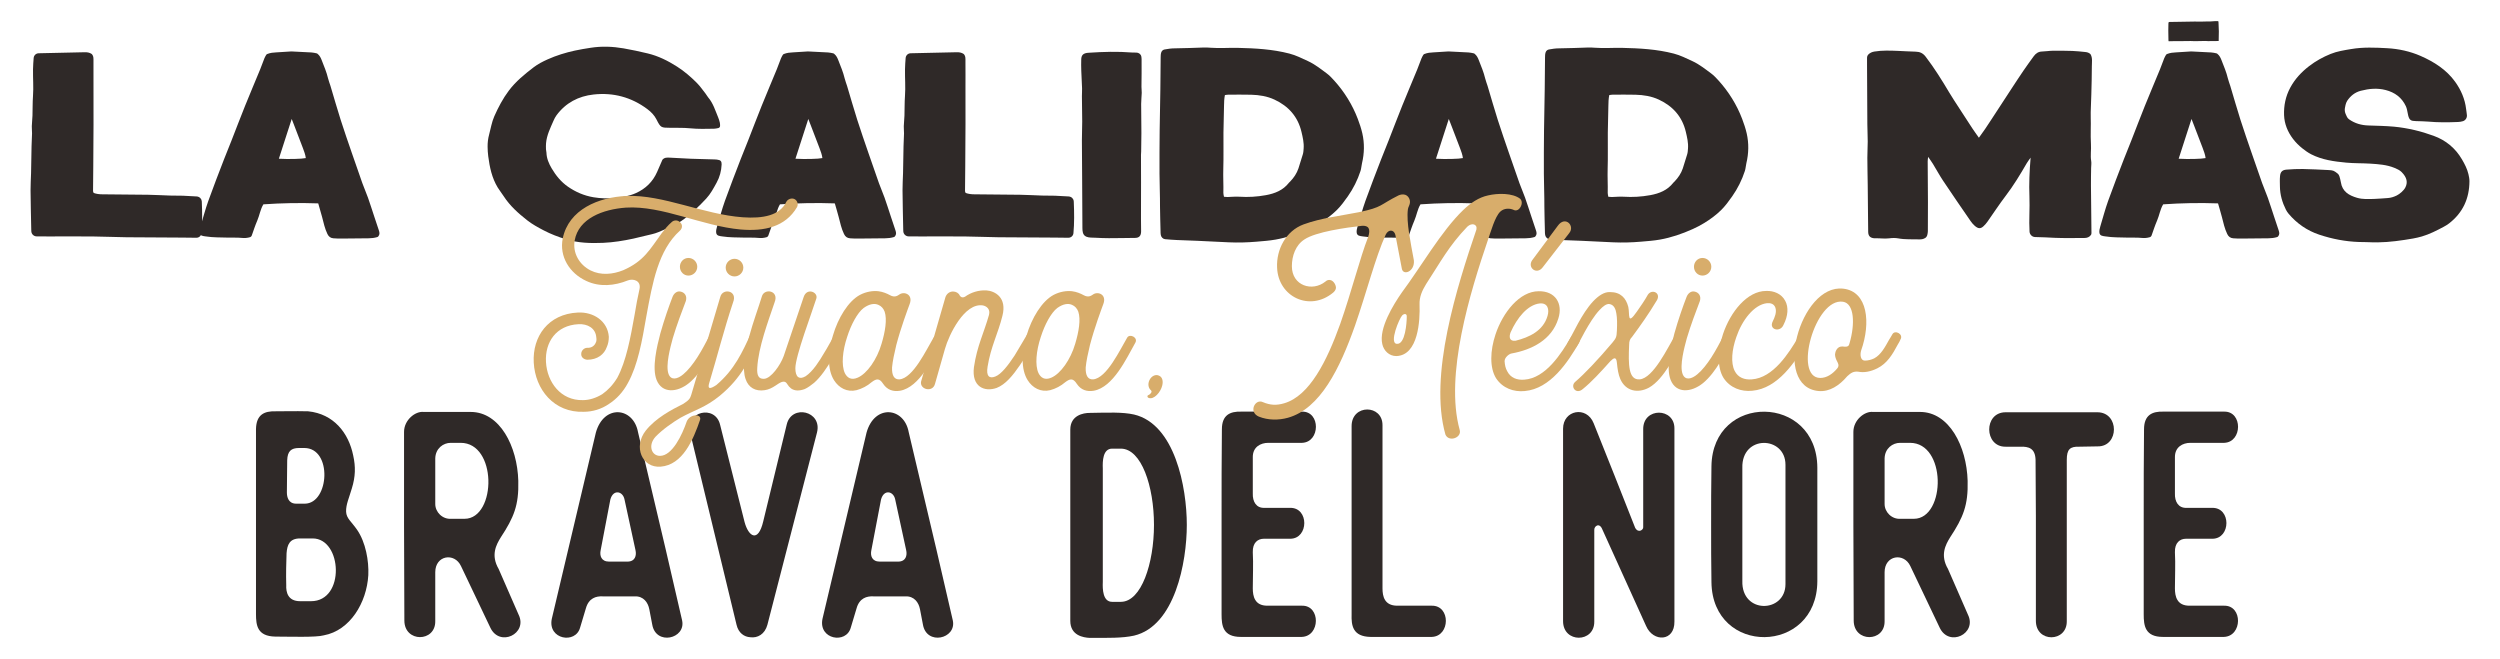
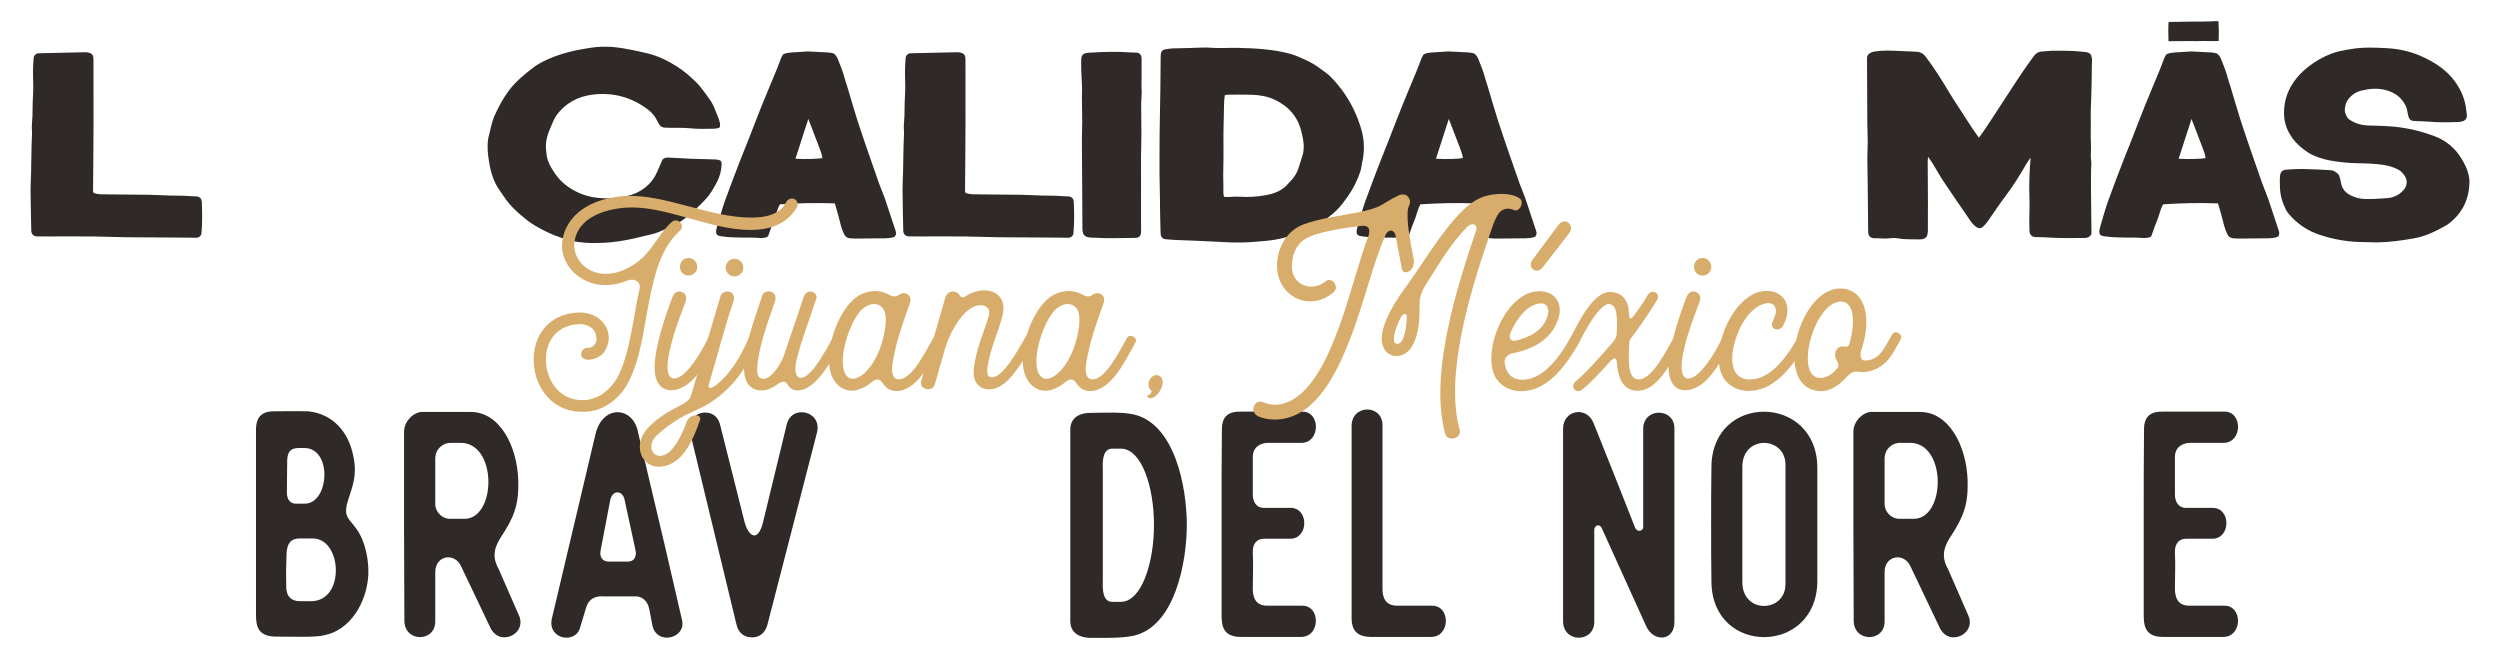
<svg xmlns="http://www.w3.org/2000/svg" xmlns:ns1="http://www.serif.com/" width="100%" height="100%" viewBox="0 0 2822 744" version="1.1" xml:space="preserve" style="fill-rule:evenodd;clip-rule:evenodd;stroke-linejoin:round;stroke-miterlimit:2;">
  <rect id="Artboard1" x="0" y="0" width="2821.99" height="743.874" style="fill:none;" />
  <g id="Artboard11" ns1:id="Artboard1">
    <g id="Capa-1" ns1:id="Capa 1">
      <g>
        <path d="M37.997,65.499c0.208,-2.887 2.508,-5.187 5.392,-5.358c0.591,-0.033 1.171,-0.033 1.741,-0.042c16.838,-0.387 33.68,-0.737 50.517,-1.133c2.804,-0.063 5.454,0.329 7.883,1.975c2.467,2.537 1.942,5.867 1.98,8.942c0.116,9.691 0.012,19.383 0.016,29.07c0.004,13.688 0.071,27.375 0.034,41.059c-0.046,15.796 -0.163,31.587 -0.275,47.379c-0.071,9.471 -0.205,18.942 -0.263,28.412c-0.004,0.58 0.404,1.163 0.717,1.984c3.083,1.158 6.366,1.529 9.741,1.554c17.275,0.137 34.555,0.242 51.834,0.508c8.208,0.129 16.412,0.654 24.621,0.9c4.841,0.15 9.691,0.021 14.529,0.175c5.246,0.167 10.483,0.479 15.716,0.834c0.159,0.008 0.313,0.025 0.467,0.05c2.621,0.37 4.725,2.429 5.058,5.05c0.05,0.358 0.075,0.725 0.092,1.087c0.492,11.892 0.679,23.779 -0.392,35.317c-0.27,2.891 -2.716,5.1 -5.62,5.108c-0.192,0 -0.38,0 -0.567,0.004c-5.046,0.029 -10.092,-0.146 -15.138,-0.175c-21.07,-0.129 -42.141,-0.146 -63.208,-0.379c-12.621,-0.142 -25.233,-0.771 -37.85,-0.892c-16.642,-0.158 -33.287,-0.02 -49.929,-0.025c-4.75,0 -9.492,-0.037 -13.696,-0.066c-3.067,-0.017 -5.675,-2.304 -6.008,-5.354c-0.063,-0.592 -0.084,-1.196 -0.096,-1.788c-0.313,-14.921 -0.675,-29.842 -0.808,-44.762c-0.059,-6.509 0.441,-13.021 0.583,-19.534c0.225,-10.104 0.329,-20.208 0.55,-30.312c0.108,-4.821 0.454,-9.638 0.55,-14.463c0.05,-2.708 -0.354,-5.425 -0.267,-8.133c0.125,-3.988 0.625,-7.963 0.759,-11.954c0.25,-7.367 0.041,-14.763 0.587,-22.109c0.746,-10.095 -0.142,-20.158 0.033,-30.233c0.059,-4.279 0.417,-8.567 0.717,-12.696" style="fill:#2f2928;fill-rule:nonzero;" />
-         <path d="M345.198,178.437c-0.496,-3.933 -1.921,-7.625 -3.292,-11.3c-2.991,-8.041 -6.121,-16.033 -9.204,-24.046c-1.012,-2.637 -2.046,-5.266 -3.421,-8.812c-5.037,15.604 -9.758,30.217 -14.496,44.896c11.046,0.621 25.817,0.275 30.413,-0.738m-47.9,52.213c-3.467,5.741 -4.3,12.379 -6.883,18.333c-2.388,5.517 -4.225,11.267 -6.255,16.954c-0.304,0.846 -0.987,1.525 -1.85,1.779c-3.12,0.917 -6.091,1.171 -9.325,0.838c-5.208,-0.538 -10.491,-0.192 -15.741,-0.35c-8.413,-0.258 -16.854,-0.038 -25.213,-1.367c-2.812,-0.441 -6.129,-0.512 -6.696,-3.946c-0.383,-2.325 0.267,-4.937 0.942,-7.158c2.946,-9.65 5.488,-19.454 8.879,-28.946c5.654,-15.846 11.813,-31.512 17.838,-47.233c2.704,-7.058 5.637,-14.033 8.4,-21.079c5.075,-12.925 9.979,-25.921 15.171,-38.796c5.583,-13.854 11.445,-27.596 17.129,-41.417c1.683,-4.083 3.083,-8.287 4.741,-12.383c0.563,-1.392 1.346,-2.688 1.984,-3.808c0.279,-0.488 0.708,-0.884 1.233,-1.092c3.571,-1.425 6.867,-1.696 10.204,-1.858c5.042,-0.246 10.079,-0.621 15.117,-0.946c0.629,-0.038 1.267,-0.154 1.887,-0.125c7.567,0.358 15.142,0.671 22.7,1.15c1.975,0.125 3.93,0.6 5.567,0.929c0.492,0.092 0.958,0.287 1.342,0.608c2.554,2.096 3.696,4.663 4.671,7.167c2.662,6.812 5.537,13.567 7.237,20.733c0.671,2.842 1.833,5.559 2.675,8.359c3.813,12.679 7.413,25.429 11.429,38.05c4.017,12.625 8.404,25.129 12.7,37.666c3.879,11.329 7.788,22.654 11.817,33.934c1.979,5.541 4.408,10.925 6.379,16.47c2.458,6.93 4.646,13.955 6.967,20.93c1.791,5.387 3.604,10.766 5.383,16.154c0.763,2.287 1.108,4.529 -0.692,6.641c-0.337,0.4 -0.816,0.675 -1.32,0.817c-2.971,0.871 -6.213,1.288 -9.517,1.329c-10.325,0.121 -20.646,0.242 -30.971,0.304c-2.95,0.017 -5.904,-0.075 -8.846,-0.3c-3.166,-0.245 -5.3,-1.783 -6.775,-4.825c-2.975,-6.15 -4.337,-12.729 -6.029,-19.245c-1.321,-5.071 -2.854,-10.08 -4.354,-15.346c-20.779,-0.75 -41.246,-0.354 -61.925,1.075" style="fill:#2f2928;fill-rule:nonzero;" />
        <path d="M812.821,142.016c0.025,1.234 -0.841,2.317 -2.05,2.559c-1.821,0.366 -3.308,0.7 -4.804,0.729c-9.046,0.192 -18.075,0.408 -27.137,-0.483c-7.321,-0.721 -14.734,-0.446 -22.113,-0.555c-10.296,-0.15 -10.854,0.225 -15.637,-9.333c-2.367,-4.729 -6.038,-8.542 -10.35,-11.754c-18.063,-13.483 -38.405,-18.925 -60.655,-16.5c-17.091,1.867 -31.441,9.35 -41.87,23.429c-1.4,1.892 -2.471,4.004 -3.409,6.167c-3.562,8.204 -7.633,16.266 -8.425,25.375c-0.2,2.275 -0.137,4.583 -0.066,6.875c0.037,1.254 0.487,2.496 0.525,3.746c0.183,6.537 2.658,12.325 5.895,17.808c4.755,8.046 10.584,15.233 18.321,20.617c8.734,6.075 18.3,10.187 28.884,11.97c8.17,1.375 16.395,1.575 24.554,0.813c7.946,-0.738 15.896,-2.188 23.258,-5.483c10.975,-4.913 19.133,-12.821 24.008,-23.934c2.025,-4.616 4.03,-9.25 5.971,-13.721c2.338,-2.745 5.388,-2.512 8.313,-2.379c7.991,0.35 15.971,0.921 23.962,1.238c8.821,0.354 17.646,0.525 26.467,0.754c1.858,0.05 3.696,0.175 5.592,0.804c1.258,0.417 2.179,1.538 2.37,2.85c0.105,0.7 0.184,1.417 0.146,2.133c-0.337,7.25 -2.154,14.146 -5.675,20.505c-3.458,6.254 -6.787,12.633 -11.708,17.912c-7.742,8.3 -15.858,16.129 -24.958,23.054c-8.905,6.779 -19.13,10.563 -29.142,14.867c-4.583,1.971 -9.671,2.783 -14.558,4.033c-4.475,1.138 -8.967,2.242 -13.48,3.217c-11.325,2.442 -22.762,4.296 -34.337,4.8c-14.108,0.608 -28.204,0.158 -41.833,-4.008c-8.646,-2.646 -17.1,-5.85 -25.175,-10.08c-6.546,-3.429 -12.992,-6.933 -18.805,-11.516c-9.937,-7.85 -19.358,-16.209 -26.308,-26.992c-2.162,-3.35 -4.708,-6.454 -6.775,-9.858c-6.587,-10.854 -9.125,-22.988 -10.721,-35.367c-0.458,-3.537 -0.662,-7.125 -0.7,-10.696c-0.05,-4.633 0.488,-9.212 1.721,-13.725c1.879,-6.883 2.908,-13.975 5.838,-20.587c4.529,-10.213 9.654,-19.996 16.42,-29c7.838,-10.438 17.755,-18.467 27.959,-26.296c4.887,-3.754 10.35,-6.517 15.904,-9.013c9.804,-4.4 20.075,-7.545 30.567,-9.85c5.95,-1.304 11.983,-2.266 18.008,-3.204c12.383,-1.925 24.787,-1.454 37.079,0.671c9.108,1.579 18.163,3.538 27.154,5.692c11.984,2.862 22.834,8.291 33.217,14.908c8.233,5.242 15.512,11.546 22.325,18.383c3.687,3.7 6.679,8.092 9.929,12.217c1.042,1.321 1.783,2.883 2.871,4.163c5.608,6.566 7.992,14.733 11.229,22.466c0.808,1.938 1.475,3.967 1.917,6.013c0.233,1.066 0.254,2.179 0.287,3.566" style="fill:#2f2928;fill-rule:nonzero;" />
        <path d="M928.329,178.437c-0.5,-3.933 -1.921,-7.625 -3.292,-11.3c-2.996,-8.041 -6.125,-16.033 -9.204,-24.046c-1.017,-2.637 -2.046,-5.266 -3.421,-8.812c-5.037,15.604 -9.758,30.217 -14.5,44.896c11.046,0.621 25.821,0.275 30.417,-0.738m-47.9,52.213c-3.467,5.741 -4.3,12.379 -6.884,18.333c-2.391,5.517 -4.229,11.267 -6.258,16.954c-0.3,0.846 -0.983,1.525 -1.846,1.779c-3.125,0.917 -6.091,1.171 -9.329,0.838c-5.204,-0.538 -10.492,-0.192 -15.737,-0.35c-8.413,-0.258 -16.859,-0.038 -25.213,-1.367c-2.812,-0.441 -6.133,-0.512 -6.696,-3.946c-0.383,-2.325 0.267,-4.937 0.942,-7.158c2.942,-9.65 5.483,-19.454 8.875,-28.946c5.658,-15.846 11.817,-31.512 17.837,-47.233c2.709,-7.058 5.642,-14.033 8.405,-21.079c5.07,-12.925 9.979,-25.921 15.166,-38.796c5.588,-13.854 11.45,-27.596 17.134,-41.417c1.679,-4.083 3.083,-8.287 4.741,-12.383c0.563,-1.392 1.342,-2.688 1.984,-3.808c0.279,-0.488 0.708,-0.884 1.229,-1.092c3.575,-1.425 6.871,-1.696 10.208,-1.858c5.042,-0.246 10.079,-0.621 15.117,-0.946c0.629,-0.038 1.266,-0.154 1.887,-0.125c7.567,0.358 15.138,0.671 22.696,1.15c1.979,0.125 3.933,0.6 5.571,0.929c0.487,0.092 0.958,0.287 1.342,0.608c2.554,2.096 3.695,4.663 4.666,7.167c2.667,6.812 5.542,13.567 7.242,20.733c0.671,2.842 1.833,5.559 2.675,8.359c3.812,12.679 7.412,25.429 11.429,38.05c4.017,12.625 8.404,25.129 12.696,37.666c3.883,11.329 7.792,22.654 11.821,33.934c1.979,5.541 4.408,10.925 6.375,16.47c2.458,6.93 4.65,13.955 6.971,20.93c1.787,5.387 3.6,10.766 5.383,16.154c0.758,2.287 1.108,4.529 -0.692,6.641c-0.341,0.4 -0.816,0.675 -1.321,0.817c-2.975,0.871 -6.216,1.288 -9.516,1.329c-10.325,0.121 -20.646,0.242 -30.971,0.304c-2.95,0.017 -5.904,-0.075 -8.846,-0.3c-3.167,-0.245 -5.3,-1.783 -6.779,-4.825c-2.975,-6.15 -4.338,-12.729 -6.029,-19.245c-1.317,-5.071 -2.85,-10.08 -4.35,-15.346c-20.779,-0.75 -41.246,-0.354 -61.925,1.075" style="fill:#2f2928;fill-rule:nonzero;" />
        <path d="M1022.29,65.499c0.209,-2.887 2.509,-5.187 5.392,-5.358c0.592,-0.033 1.171,-0.033 1.742,-0.042c16.837,-0.387 33.679,-0.737 50.516,-1.133c2.805,-0.063 5.455,0.329 7.888,1.975c2.462,2.537 1.937,5.867 1.975,8.942c0.117,9.691 0.012,19.383 0.017,29.07c0.004,13.688 0.07,27.375 0.033,41.059c-0.046,15.796 -0.163,31.587 -0.275,47.379c-0.071,9.471 -0.204,18.942 -0.263,28.412c-0.004,0.58 0.405,1.163 0.717,1.984c3.083,1.158 6.367,1.529 9.742,1.554c17.275,0.137 34.554,0.242 51.833,0.508c8.208,0.129 16.413,0.654 24.621,0.9c4.842,0.15 9.692,0.021 14.529,0.175c5.242,0.167 10.483,0.479 15.717,0.834c0.158,0.008 0.312,0.025 0.471,0.05c2.616,0.37 4.725,2.429 5.058,5.05c0.046,0.358 0.075,0.725 0.087,1.087c0.492,11.892 0.68,23.779 -0.391,35.317c-0.271,2.891 -2.717,5.1 -5.621,5.108c-0.192,0 -0.375,0 -0.567,0.004c-5.041,0.029 -10.091,-0.146 -15.137,-0.175c-21.071,-0.129 -42.138,-0.146 -63.209,-0.379c-12.62,-0.142 -25.233,-0.771 -37.85,-0.892c-16.641,-0.158 -33.287,-0.02 -49.929,-0.025c-4.75,0 -9.491,-0.037 -13.696,-0.066c-3.066,-0.017 -5.675,-2.304 -6.008,-5.354c-0.062,-0.592 -0.083,-1.196 -0.096,-1.788c-0.312,-14.921 -0.675,-29.842 -0.808,-44.762c-0.058,-6.509 0.442,-13.021 0.583,-19.534c0.225,-10.104 0.329,-20.208 0.55,-30.312c0.109,-4.821 0.454,-9.638 0.55,-14.463c0.05,-2.708 -0.354,-5.425 -0.266,-8.133c0.125,-3.988 0.625,-7.963 0.758,-11.954c0.25,-7.367 0.042,-14.763 0.587,-22.109c0.746,-10.095 -0.141,-20.158 0.034,-30.233c0.058,-4.279 0.416,-8.567 0.716,-12.696" style="fill:#2f2928;fill-rule:nonzero;" />
        <path d="M1224.88,266.403c-2.691,-1.959 -3.029,-5.463 -3.05,-8.925c-0.125,-18.309 -0.191,-36.613 -0.3,-54.921c-0.087,-14.7 -0.262,-29.4 -0.283,-44.1c-0.008,-7.146 0.371,-14.292 0.358,-21.434c-0.008,-9.462 -0.254,-18.925 -0.341,-28.387c-0.025,-2.938 0.275,-5.883 0.175,-8.821c-0.225,-6.725 -0.667,-13.442 -0.9,-20.162c-0.142,-4.2 -0.163,-8.413 -0.034,-12.613c0.134,-4.529 1.946,-6.508 6.3,-7.296c0.825,-0.146 1.675,-0.162 2.517,-0.216c16.171,-1.067 32.333,-1.555 48.521,-0.242c1.596,0.129 3.196,0.117 4.737,0.087c2.642,-0.058 5.109,1.638 5.704,4.209c0.28,1.208 0.313,2.429 0.338,3.554c0.187,10.279 -0.096,20.567 -0.142,30.85c-0.008,2.3 0.375,4.604 0.309,6.9c-0.125,4.2 -0.646,8.387 -0.65,12.583c-0.005,10.934 0.237,21.867 0.266,32.804c0.021,6.905 -0.15,13.813 -0.258,20.717c-0.017,1.263 -0.204,2.521 -0.204,3.783c0.008,10.309 0.071,20.609 0.066,30.917c-0.004,13.663 -0.066,27.321 -0.07,40.983c-0,4.846 0.145,9.684 0.137,14.525c-0.008,4.805 -2.087,7.325 -6.704,7.342c-9.904,0.038 -19.8,0.375 -29.704,0.313c-5.054,-0.034 -10.113,-0.163 -15.154,-0.496c-3.325,-0.217 -6.913,0.15 -10.08,-1.104c-0.591,-0.238 -1.104,-0.521 -1.554,-0.85" style="fill:#2f2928;fill-rule:nonzero;" />
        <path d="M1382.67,107.325c-0.812,4.163 -0.958,8.088 -0.991,12.067c-0.1,10.091 -0.542,20.179 -0.638,30.266c-0.129,13.675 0.25,27.359 -0.187,41.021c-0.288,9.054 0.316,18.079 0.079,27.117c-0.033,1.396 0.437,2.8 0.7,4.329c1.558,0.104 2.796,0.288 4.033,0.258c4.404,-0.1 8.829,-0.629 13.209,-0.337c10.12,0.667 20.12,0.067 30.087,-1.758c10.217,-1.88 19.442,-5.53 26.042,-14.08c0.383,-0.495 0.921,-0.866 1.358,-1.32c4.125,-4.305 7.438,-9.146 9.329,-14.83c1.721,-5.183 3.167,-10.458 4.875,-15.65c0.738,-2.241 0.796,-4.483 0.979,-6.795c0.496,-6.45 -0.995,-12.609 -2.437,-18.73c-4.038,-17.141 -14.571,-29.008 -30.4,-36.412c-8.367,-3.908 -17.279,-5.3 -26.379,-5.546c-8.629,-0.229 -17.275,-0.087 -25.913,-0.062c-1.216,0.008 -2.425,0.295 -3.746,0.462m-71.808,-48.337c0.563,-1.638 1.983,-2.855 3.688,-3.163c3.816,-0.7 7.57,-1.25 11.479,-1.262c11.062,-0.046 22.112,-0.655 33.171,-0.955c2.1,-0.05 5.525,0.125 7.62,0.288c10.134,0.775 20.284,-0.1 30.425,0.129c19.6,0.45 39.088,1.488 58.205,6.438c7.425,1.916 14.145,5.345 21.008,8.5c7.692,3.537 14.304,8.837 21.075,13.816c3.146,2.309 5.892,5.246 8.529,8.167c11.454,12.679 20.554,27.304 26.621,43.279c2.025,5.333 3.862,10.8 5.125,16.35c2.55,11.233 2.292,22.525 -0.388,33.758c-0.679,2.846 -0.77,5.859 -1.666,8.621c-3.342,10.25 -8.096,19.788 -14.313,28.659c-3.875,5.525 -7.808,10.9 -12.646,15.662c-5.745,5.663 -12.2,10.333 -19.016,14.513c-4.179,2.562 -8.538,4.82 -13.004,6.829c-11.859,5.329 -24.105,9.558 -36.938,11.829c-7.067,1.254 -14.287,1.746 -21.417,2.358c-10.391,0.892 -20.82,1.192 -31.241,0.725c-11.834,-0.529 -23.659,-1.175 -35.496,-1.708c-7.763,-0.346 -15.538,-0.529 -23.304,-0.892c-4.413,-0.2 -8.825,-0.533 -13.221,-0.95l-0.042,0c-2.421,-0.25 -4.312,-2.291 -4.796,-4.675c-0.304,-1.504 -0.287,-3.021 -0.3,-4.521c-0.087,-9.233 -0.654,-18.45 -0.6,-27.7c0.075,-12.175 -0.512,-24.354 -0.566,-36.537c-0.075,-16.404 -0,-32.813 0.166,-49.221c0.163,-15.558 0.559,-31.117 0.792,-46.679c0.175,-11.988 0.271,-23.975 0.346,-35.967c0.017,-1.887 0.042,-3.758 0.704,-5.691" style="fill:#2f2928;fill-rule:nonzero;" />
        <path d="M1651.33,178.437c-0.5,-3.933 -1.921,-7.625 -3.291,-11.3c-2.996,-8.041 -6.125,-16.033 -9.209,-24.046c-1.012,-2.637 -2.041,-5.266 -3.421,-8.812c-5.037,15.604 -9.754,30.217 -14.495,44.896c11.045,0.621 25.82,0.275 30.416,-0.738m-47.9,52.213c-3.466,5.741 -4.3,12.379 -6.883,18.333c-2.392,5.517 -4.229,11.267 -6.258,16.954c-0.305,0.846 -0.988,1.525 -1.846,1.779c-3.125,0.917 -6.096,1.171 -9.329,0.838c-5.205,-0.538 -10.492,-0.192 -15.742,-0.35c-8.408,-0.258 -16.854,-0.038 -25.208,-1.367c-2.813,-0.441 -6.134,-0.512 -6.7,-3.946c-0.38,-2.325 0.266,-4.937 0.945,-7.158c2.942,-9.65 5.484,-19.454 8.875,-28.946c5.659,-15.846 11.813,-31.512 17.838,-47.233c2.704,-7.058 5.637,-14.033 8.404,-21.079c5.071,-12.925 9.975,-25.921 15.167,-38.796c5.587,-13.854 11.45,-27.596 17.133,-41.417c1.679,-4.083 3.083,-8.287 4.742,-12.383c0.558,-1.392 1.341,-2.688 1.983,-3.808c0.279,-0.488 0.708,-0.884 1.229,-1.092c3.571,-1.425 6.871,-1.696 10.209,-1.858c5.041,-0.246 10.079,-0.621 15.116,-0.946c0.629,-0.038 1.263,-0.154 1.888,-0.125c7.566,0.358 15.137,0.671 22.696,1.15c1.975,0.125 3.933,0.6 5.57,0.929c0.488,0.092 0.959,0.287 1.342,0.608c2.55,2.096 3.692,4.663 4.667,7.167c2.666,6.812 5.541,13.567 7.237,20.733c0.675,2.842 1.838,5.559 2.679,8.359c3.813,12.679 7.413,25.429 11.425,38.05c4.021,12.625 8.405,25.129 12.7,37.666c3.884,11.329 7.792,22.654 11.817,33.934c1.983,5.541 4.408,10.925 6.379,16.47c2.459,6.93 4.646,13.955 6.971,20.93c1.788,5.387 3.6,10.766 5.383,16.154c0.759,2.287 1.109,4.529 -0.691,6.641c-0.342,0.4 -0.817,0.675 -1.325,0.817c-2.971,0.871 -6.213,1.288 -9.517,1.329c-10.325,0.121 -20.646,0.242 -30.967,0.304c-2.95,0.017 -5.908,-0.075 -8.845,-0.3c-3.167,-0.245 -5.305,-1.783 -6.78,-4.825c-2.975,-6.15 -4.337,-12.729 -6.029,-19.245c-1.316,-5.071 -2.85,-10.08 -4.35,-15.346c-20.779,-0.75 -41.246,-0.354 -61.925,1.075" style="fill:#2f2928;fill-rule:nonzero;" />
-         <path d="M1816.53,107.325c-0.812,4.163 -0.958,8.088 -0.991,12.067c-0.1,10.091 -0.542,20.179 -0.638,30.266c-0.129,13.675 0.25,27.359 -0.187,41.021c-0.288,9.054 0.316,18.079 0.079,27.117c-0.034,1.396 0.437,2.8 0.7,4.329c1.558,0.104 2.796,0.288 4.033,0.258c4.404,-0.1 8.829,-0.629 13.208,-0.337c10.121,0.667 20.121,0.067 30.088,-1.758c10.217,-1.88 19.442,-5.53 26.042,-14.08c0.383,-0.495 0.92,-0.866 1.358,-1.32c4.125,-4.305 7.437,-9.146 9.329,-14.83c1.721,-5.183 3.167,-10.458 4.875,-15.65c0.738,-2.241 0.796,-4.483 0.979,-6.795c0.496,-6.45 -0.996,-12.609 -2.437,-18.73c-4.038,-17.141 -14.571,-29.008 -30.4,-36.412c-8.367,-3.908 -17.279,-5.3 -26.379,-5.546c-8.63,-0.229 -17.275,-0.087 -25.913,-0.062c-1.217,0.008 -2.425,0.295 -3.746,0.462m-71.808,-48.337c0.562,-1.638 1.983,-2.855 3.687,-3.163c3.817,-0.7 7.571,-1.25 11.48,-1.262c11.062,-0.046 22.112,-0.655 33.17,-0.955c2.1,-0.05 5.525,0.125 7.621,0.288c10.134,0.775 20.284,-0.1 30.425,0.129c19.6,0.45 39.088,1.488 58.204,6.438c7.425,1.916 14.146,5.345 21.009,8.5c7.691,3.537 14.304,8.837 21.075,13.816c3.146,2.309 5.891,5.246 8.529,8.167c11.454,12.679 20.554,27.304 26.621,43.279c2.025,5.333 3.862,10.8 5.125,16.35c2.55,11.233 2.291,22.525 -0.388,33.758c-0.679,2.846 -0.771,5.859 -1.666,8.621c-3.342,10.25 -8.096,19.788 -14.313,28.659c-3.875,5.525 -7.808,10.9 -12.646,15.662c-5.746,5.663 -12.2,10.333 -19.016,14.513c-4.18,2.562 -8.538,4.82 -13.005,6.829c-11.858,5.329 -24.104,9.558 -36.937,11.829c-7.067,1.254 -14.288,1.746 -21.417,2.358c-10.391,0.892 -20.821,1.192 -31.241,0.725c-11.834,-0.529 -23.659,-1.175 -35.496,-1.708c-7.763,-0.346 -15.538,-0.529 -23.304,-0.892c-4.413,-0.2 -8.825,-0.533 -13.221,-0.95l-0.042,0c-2.421,-0.25 -4.312,-2.291 -4.796,-4.675c-0.304,-1.504 -0.287,-3.021 -0.3,-4.521c-0.087,-9.233 -0.654,-18.45 -0.6,-27.7c0.075,-12.175 -0.512,-24.354 -0.566,-36.537c-0.075,-16.404 -0,-32.813 0.166,-49.221c0.163,-15.558 0.559,-31.117 0.792,-46.679c0.175,-11.988 0.271,-23.975 0.346,-35.967c0.016,-1.887 0.041,-3.758 0.704,-5.691" style="fill:#2f2928;fill-rule:nonzero;" />
        <path d="M2360.43,265.01c-1.879,2.746 -4.529,3.642 -7.671,3.633c-11.146,-0.041 -22.312,0.321 -33.437,-0.187c-7.129,-0.325 -14.246,-0.788 -21.392,-0.858c-0.258,-0.005 -0.521,-0.009 -0.779,-0.017c-3.317,-0.113 -6.004,-2.804 -6.208,-6.108c-0.788,-12.825 0.412,-26.242 -0.121,-39.63c-0.567,-14.245 0.058,-28.479 1.321,-43.895c-1.975,2.825 -3.28,4.45 -4.359,6.316c-7.325,12.675 -14.916,25.204 -23.791,36.846c-7.255,9.508 -13.767,19.546 -20.667,29.304c-1.325,1.875 -2.875,3.646 -4.588,5.167c-3.154,2.817 -5.82,2.675 -9.683,-0.717c-1.804,-1.587 -3.358,-3.45 -4.729,-5.429c-10.413,-15.079 -20.788,-30.187 -30.967,-45.429c-4.079,-6.108 -7.562,-12.621 -11.404,-18.9c-1.517,-2.475 -3.262,-4.8 -5.492,-8.05c-0.237,2.279 -0.5,3.617 -0.491,4.954c0.079,15.375 0.229,30.746 0.291,46.121c0.042,10.95 0.038,21.904 -0.1,32.854c-0.016,1.404 -0.304,2.813 -0.583,4.063c-0.325,1.437 -1.108,2.77 -2.354,3.562c-2.246,1.425 -4.521,1.683 -6.85,1.608c-7.883,-0.266 -15.792,0.33 -23.65,-1.133c-3.388,-0.633 -6.85,-0.483 -10.271,-0.05c-5.112,0.646 -10.154,-0.2 -15.229,-0.075c-0.629,0.017 -1.263,0.038 -1.892,-0.025c-4.316,-0.458 -6.379,-2.625 -6.516,-6.996c-0.113,-3.575 -0.092,-7.158 -0.121,-10.737c-0.142,-14.296 -0.254,-28.596 -0.417,-42.896c-0.117,-10.054 -0.387,-20.113 -0.408,-30.171c-0.021,-6.071 0.416,-12.15 0.416,-18.221c-0.004,-6.512 -0.375,-13.029 -0.425,-19.546c-0.158,-22.112 -0.237,-44.22 -0.341,-66.329c-0.017,-2.904 -0.009,-5.804 -0.004,-8.716c0.004,-1.417 0.5,-2.825 1.5,-3.83c1.845,-1.85 4.116,-2.866 6.875,-3.316c8.808,-1.446 17.637,-1.088 26.475,-0.738c6.72,0.271 13.441,0.742 20.162,0.888c4.754,0.104 8.183,1.766 11.208,5.725c9.863,12.912 18.4,26.658 26.692,40.587c3.55,5.954 7.408,11.721 11.167,17.546c4.9,7.592 9.812,15.183 14.791,22.721c2.275,3.45 4.734,6.779 7.4,10.571c5.013,-6.709 9.263,-13.175 13.488,-19.659c7.804,-11.966 15.608,-23.941 23.442,-35.895c4.491,-6.85 8.966,-13.721 13.591,-20.484c3.679,-5.387 7.529,-10.658 11.367,-15.933c2.329,-3.2 5.258,-5.279 9.496,-5.363c3.979,-0.075 7.95,-0.812 11.929,-0.862c7.371,-0.096 14.75,-0.029 22.117,0.217c4.833,0.162 9.65,0.716 14.466,1.2c2.092,0.204 4.171,0.641 6.017,2.375c2.6,4.22 1.575,9.187 1.579,13.916c0.004,10.525 -0.321,21.046 -0.587,31.567c-0.167,6.708 -0.546,13.4 -0.692,20.104c-0.092,4.188 0.129,8.379 0.125,12.567c-0.004,2.487 -0.046,4.979 -0.088,7.462c-0.07,4.367 -0.083,11.513 0.234,15.863c0.458,6.437 -0.804,12.891 0.3,19.325c0.421,2.446 -0.067,5.041 -0.096,7.566c-0.083,6.713 -0.25,13.43 -0.196,20.146c0.142,17.879 0.388,35.754 0.567,53.634c0.004,0.604 -0.279,1.212 -0.417,1.787" style="fill:#2f2928;fill-rule:nonzero;" />
        <path d="M2489.69,178.437c-0.5,-3.933 -1.921,-7.625 -3.296,-11.3c-2.991,-8.041 -6.12,-16.033 -9.204,-24.046c-1.012,-2.637 -2.041,-5.266 -3.421,-8.812c-5.037,15.604 -9.754,30.217 -14.495,44.896c11.045,0.621 25.82,0.275 30.416,-0.738m-47.9,52.213c-3.466,5.741 -4.3,12.379 -6.883,18.333c-2.392,5.517 -4.229,11.267 -6.258,16.954c-0.305,0.846 -0.988,1.525 -1.846,1.779c-3.125,0.917 -6.096,1.171 -9.329,0.838c-5.205,-0.538 -10.492,-0.192 -15.742,-0.35c-8.408,-0.258 -16.854,-0.038 -25.208,-1.367c-2.813,-0.441 -6.134,-0.512 -6.7,-3.946c-0.38,-2.325 0.266,-4.937 0.945,-7.158c2.942,-9.65 5.484,-19.454 8.875,-28.946c5.659,-15.846 11.813,-31.512 17.838,-47.233c2.704,-7.058 5.637,-14.033 8.404,-21.079c5.071,-12.925 9.975,-25.921 15.167,-38.796c5.587,-13.854 11.45,-27.596 17.133,-41.417c1.679,-4.083 3.083,-8.287 4.742,-12.383c0.558,-1.392 1.341,-2.688 1.983,-3.808c0.279,-0.488 0.704,-0.884 1.229,-1.092c3.571,-1.425 6.871,-1.696 10.209,-1.858c5.041,-0.246 10.079,-0.621 15.116,-0.946c0.629,-0.038 1.263,-0.154 1.888,-0.125c7.566,0.358 15.137,0.671 22.696,1.15c1.975,0.125 3.933,0.6 5.57,0.929c0.488,0.092 0.959,0.287 1.342,0.608c2.55,2.096 3.692,4.663 4.667,7.167c2.666,6.812 5.541,13.567 7.237,20.733c0.675,2.842 1.838,5.559 2.679,8.359c3.813,12.679 7.413,25.429 11.425,38.05c4.021,12.625 8.405,25.129 12.7,37.666c3.884,11.329 7.792,22.654 11.817,33.934c1.983,5.541 4.408,10.925 6.379,16.47c2.459,6.93 4.646,13.955 6.971,20.93c1.788,5.387 3.6,10.766 5.383,16.154c0.759,2.287 1.109,4.529 -0.691,6.641c-0.342,0.4 -0.817,0.675 -1.325,0.817c-2.971,0.871 -6.213,1.288 -9.517,1.329c-10.325,0.121 -20.646,0.242 -30.967,0.304c-2.95,0.017 -5.908,-0.075 -8.845,-0.3c-3.167,-0.245 -5.305,-1.783 -6.78,-4.825c-2.975,-6.15 -4.337,-12.729 -6.029,-19.245c-1.316,-5.071 -2.85,-10.08 -4.35,-15.346c-20.779,-0.75 -41.246,-0.354 -61.925,1.075" style="fill:#2f2928;fill-rule:nonzero;" />
        <path d="M2723.6,136.398c-1.788,-0.187 -3.359,-1.283 -4.142,-2.9c-0.958,-1.97 -1.258,-3.845 -1.625,-5.72c-0.525,-2.675 -0.967,-5.467 -2.1,-7.9c-4.558,-9.784 -12.429,-15.58 -22.788,-18.246c-9.466,-2.446 -18.783,-1.579 -28.083,0.833c-6.658,1.733 -11.629,5.779 -15.383,11.379c-0.904,1.359 -1.425,3.038 -1.842,4.642c-0.292,1.104 -0.496,2.229 -0.704,3.496c-0.383,2.291 -0.092,4.654 0.867,6.775l1.291,2.854c0.534,1.192 1.354,2.258 2.425,3.012c6.825,4.813 14.038,6.742 21.859,7.013c9.679,0.342 19.383,0.467 29.02,1.354c7.73,0.717 15.455,2.058 23.021,3.808c7.363,1.7 14.634,3.946 21.738,6.538c13.712,4.992 24.429,13.842 31.846,26.475c3.091,5.262 5.937,10.692 7.35,16.692c0.62,2.641 1.187,5.387 1.166,8.079c-0.1,19.179 -7.233,35.433 -23.066,47.654c-1.888,1.454 -3.942,2.675 -6.042,3.8c-7.913,4.221 -15.871,8.325 -24.579,10.875c-6.509,1.908 -13.138,2.904 -19.771,3.921c-13.317,2.046 -26.704,3.308 -40.217,2.562c-3.571,-0.196 -7.158,-0.104 -10.737,-0.216c-15.463,-0.496 -30.525,-3.4 -45.146,-8.28c-13.679,-4.562 -25.221,-12.554 -34.558,-23.6c-1.209,-1.425 -2.25,-2.991 -3.092,-4.662c-4.117,-8.192 -6.6,-16.838 -6.721,-26.067c-0.054,-3.983 -0.271,-8 0.125,-11.95c0.471,-4.696 2.65,-6.787 7.313,-7.141c6.079,-0.463 12.195,-0.809 18.287,-0.705c9.679,0.171 19.346,0.705 29.017,1.184c5.083,0.246 6.041,0.525 10.258,3.837c1.008,0.792 1.758,1.884 2.117,3.117c0.6,2.075 1.312,4.383 1.658,6.742c1.579,10.658 9.179,14.945 18.308,17.633c6.375,1.875 12.955,1.408 19.467,1.246c5.038,-0.125 10.063,-0.667 15.096,-0.967c3.675,-0.217 7.046,-1.35 10.242,-2.925c3.358,-1.658 7.829,-5.512 9.579,-8.829c3.037,-5.763 2.046,-11.388 -4.129,-17.617c-2.13,-2.146 -5.221,-3.537 -8.096,-4.712c-8.713,-3.559 -18.021,-4.184 -27.263,-4.767c-9.021,-0.575 -18.108,-0.279 -27.096,-1.129c-13.625,-1.283 -27.241,-3.096 -39.662,-9.458c-3.521,-1.8 -6.796,-4.188 -9.908,-6.659c-3.93,-3.125 -7.467,-6.629 -10.563,-10.708c-6.083,-7.996 -9.725,-17.058 -10.079,-26.779c-0.392,-10.713 1.712,-21.242 6.983,-31.025c5.317,-9.871 12.729,-17.75 21.45,-24.45c7.363,-5.65 15.45,-10.121 24.113,-13.634c7.525,-3.045 15.408,-4.187 23.279,-5.525c13.45,-2.287 27.029,-1.695 40.517,-0.95c13.029,0.713 25.9,3.509 37.841,8.755c15.15,6.65 29.146,15.512 38.967,29.212c6.537,9.113 11.046,19.379 12.354,30.763c0.263,2.325 0.725,4.633 0.896,6.962c0.212,2.967 -1.625,5.775 -4.458,6.675c-1.784,0.571 -3.709,0.85 -5.588,0.925c-11.367,0.467 -22.729,0.588 -34.083,-0.467c-4.396,-0.412 -8.838,-0.316 -13.25,-0.525c-1.229,-0.054 -2.467,-0.175 -3.679,-0.3" style="fill:#2f2928;fill-rule:nonzero;" />
        <path d="M351.085,678.63l-12.355,-0c-13.804,-0 -15.987,-10.171 -15.62,-18.167c-0.367,-11.625 -0,-26.883 0.362,-35.967c0.725,-9.445 3.271,-16.712 15.258,-16.712l14.171,-0c33.421,-0 37.054,70.846 -1.816,70.846m-26.888,-159.129c0.367,-10.171 4.358,-13.805 13.442,-13.805l5.812,0c31.975,0 28.342,62.488 0.729,62.85l-9.808,0c-8.721,0 -10.537,-7.262 -10.537,-12.716c-0,-12.35 0.362,-24.342 0.362,-36.329m66.488,58.129c-0.363,-7.992 3.633,-16.346 6.541,-26.521c3.992,-13.079 4.354,-23.979 1.45,-37.058c-5.087,-25.067 -21.796,-46.867 -50.862,-49.771c-18.167,-0.363 -20.709,-0 -36.696,-0c-12.713,-0.363 -21.796,3.633 -22.158,19.979l-0,208.904c-0,12.713 1.454,25.067 21.795,25.429c15.988,0 46.142,1.092 54.863,-1.45c29.429,-5.45 48.317,-36.696 50.133,-67.941c0.729,-15.984 -2.908,-37.055 -12.712,-51.225c-6.542,-9.446 -11.992,-12.717 -12.354,-20.346" style="fill:#2f2928;fill-rule:nonzero;" />
        <path d="M524.39,585.623l-14.896,0c-10.175,0.729 -18.167,-7.629 -18.167,-16.712l0,-51.588c0.363,-11.262 9.084,-17.442 17.438,-17.442l11.262,0c20.346,0 30.521,20.709 31.246,41.78c0.725,21.8 -8.721,43.962 -26.883,43.962m38.508,56.675c-9.083,-15.621 -2.908,-27.246 2.542,-35.967c14.537,-22.162 20.35,-35.966 19.621,-63.579c-1.092,-38.875 -20.709,-77.746 -53.771,-77.746l-53.042,0c-9.446,-1.091 -22.162,9.084 -22.162,22.525l-0,104.996l0.366,107.9c0,25.071 35.238,24.704 34.875,0.725l0,-55.221c0,-19.254 21.796,-22.525 29.067,-6.904l33.063,69.396c10.533,22.525 42.504,6.9 31.97,-14.533l-22.529,-51.592Z" style="fill:#2f2928;fill-rule:nonzero;" />
        <path d="M708.221,633.943l-20.708,0c-8.721,0 -10.9,-6.541 -9.446,-13.079c3.633,-18.891 7.267,-37.783 10.9,-57.037c3.271,-11.992 14.167,-9.446 15.983,-0l12.355,57.037c1.454,6.175 -0.363,13.079 -9.084,13.079m42.871,-15.258l-30.883,-130.792c-5.084,-28.337 -38.509,-31.97 -47.592,0.363l-49.771,210.354c-4.725,23.254 26.884,28.704 31.971,9.813l6.538,-21.8c3.27,-11.625 11.625,-13.805 18.891,-13.442l36.329,-0c9.813,-0.363 14.896,6.904 16.355,14.533l3.266,17.075c3.996,24.342 38.15,16.346 33.788,-4.362l-18.892,-81.742Z" style="fill:#2f2928;fill-rule:nonzero;" />
        <path d="M888.064,479.173c-8.721,36.33 -17.804,73.025 -26.521,109.355c-5.812,24.708 -16.712,17.075 -21.075,0.729l-27.608,-109.721c-5.45,-23.25 -39.963,-15.258 -33.788,9.083l52.317,216.534c2.179,9.445 8.721,13.804 15.621,14.166c7.996,1.092 16.35,-3.271 19.258,-14.166l55.946,-216.896c6.175,-24.342 -28.7,-32.334 -34.15,-9.084" style="fill:#2f2928;fill-rule:nonzero;" />
-         <path d="M1013.77,633.943l-20.708,0c-8.721,0 -10.9,-6.541 -9.446,-13.079c3.633,-18.891 7.267,-37.783 10.9,-57.037c3.271,-11.992 14.167,-9.446 15.983,-0l12.354,57.037c1.455,6.175 -0.362,13.079 -9.083,13.079m42.871,-15.258l-30.879,-130.792c-5.088,-28.337 -38.513,-31.97 -47.592,0.363l-49.775,210.354c-4.725,23.254 26.883,28.704 31.971,9.813l6.537,-21.8c3.271,-11.625 11.625,-13.805 18.892,-13.442l36.329,-0c9.813,-0.363 14.896,6.904 16.354,14.533l3.267,17.075c3.996,24.342 38.146,16.346 33.788,-4.362l-18.892,-81.742Z" style="fill:#2f2928;fill-rule:nonzero;" />
        <path d="M1265.19,679.357l-9.808,0c-10.538,0 -10.9,-14.171 -10.538,-22.525l0,-127.883c-0.362,-8.358 0,-22.529 10.538,-22.529l9.808,-0c23.25,-0 37.421,42.508 37.421,86.104c0,43.237 -14.171,86.833 -37.421,86.833m14.896,-211.446c-13.079,-2.908 -29.062,-2.179 -50.137,-1.816c-6.9,-0 -21.796,2.541 -21.796,18.891l-0,215.805c-0,16.712 14.896,18.891 21.796,19.258c21.075,-0 37.058,0.362 50.137,-2.546c46.142,-10.9 59.583,-82.833 59.583,-124.979c0,-42.504 -13.441,-113.713 -59.583,-124.613" style="fill:#2f2928;fill-rule:nonzero;" />
        <path d="M1414.15,515.868c-0,-11.262 8.721,-15.987 17.437,-15.987l38.15,-0c20.709,-0.725 21.071,-35.6 0,-35.238l-68.666,0c-12.35,-0.362 -21.8,3.633 -21.8,19.983c-0.363,32.696 -0.363,66.121 -0.363,98.817l0,110.083c0,12.717 1.454,25.43 21.8,25.43l68.663,-0c21.075,-0.725 21.437,-35.605 0.366,-35.242l-39.241,-0c-14.167,-0 -16.346,-10.533 -16.346,-19.617c-0,-13.804 0.729,-27.246 -0,-40.691c-0.363,-10.896 5.812,-15.259 12.354,-15.259l30.154,0c20.709,-0.362 21.071,-35.237 -0.362,-34.879l-29.067,0c-9.083,0.367 -13.442,-6.9 -13.079,-16.346l-0,-41.054Z" style="fill:#2f2928;fill-rule:nonzero;" />
        <path d="M1616.15,683.715l-38.875,0c-14.533,0 -16.712,-10.533 -16.712,-19.617l-0,-183.837c0.366,-23.975 -34.875,-24.338 -34.875,0.729l-0,212.538c-0.367,12.35 1.091,25.066 21.433,25.429l69.029,-0c21.071,-0.725 21.434,-35.604 0,-35.242" style="fill:#2f2928;fill-rule:nonzero;" />
        <path d="M1854.85,484.261l0,110.808c0.363,2.908 -5.45,7.267 -9.083,0.725c-13.446,-34.513 -33.063,-83.558 -46.867,-118.075c-7.991,-19.979 -34.512,-14.896 -34.512,6.179l-0,217.254c-0,25.071 35.6,24.709 35.241,0.367l0,-103.179c-0.366,-4.363 5.813,-9.084 9.08,-0.729l49.408,108.995c7.996,18.525 32.333,17.8 31.975,-5.087l-0,-217.621c0.358,-23.979 -35.242,-24.342 -35.242,0.363" style="fill:#2f2928;fill-rule:nonzero;" />
        <path d="M2015.44,524.589l-0,134.783c-0,32.7 -49.775,34.154 -48.684,-3.629l0,-127.521c-1.091,-37.783 48.684,-36.333 48.684,-3.633Zm-83.559,1.817c-0.366,22.162 -0.366,43.958 -0.366,66.12c-0,21.796 -0,43.234 0.366,64.667c1.088,83.563 119.163,82.108 119.525,-1.087l0,-128.25c-0.362,-83.196 -118.437,-84.65 -119.525,-1.45" style="fill:#2f2928;fill-rule:nonzero;" />
        <path d="M2160.4,585.623l-14.896,0c-10.175,0.729 -18.167,-7.629 -18.167,-16.712l0,-51.588c0.363,-11.262 9.084,-17.442 17.438,-17.442l11.262,0c20.346,0 30.521,20.709 31.246,41.78c0.725,21.8 -8.721,43.962 -26.883,43.962m38.508,56.675c-9.083,-15.621 -2.908,-27.246 2.542,-35.967c14.537,-22.162 20.35,-35.966 19.621,-63.579c-1.092,-38.875 -20.709,-77.746 -53.771,-77.746l-53.042,0c-9.446,-1.091 -22.162,9.084 -22.162,22.525l-0,104.996l0.366,107.9c0,25.071 35.238,24.704 34.875,0.725l0,-55.221c0,-19.254 21.796,-22.525 29.067,-6.904l33.062,69.396c10.534,22.525 42.505,6.9 31.971,-14.533l-22.529,-51.592Z" style="fill:#2f2928;fill-rule:nonzero;" />
-         <path d="M2367.49,465.368l-103.546,0c-25.067,0 -24.337,39.238 0,38.875l16.35,0c9.813,-0.366 17.079,1.817 17.442,14.896l0.362,63.213l0,118.441c0,25.067 35.242,24.338 34.879,0.359l0,-182.013c0,-11.991 3.634,-15.262 14.167,-14.896l20.708,-0.366c24.342,0.366 24.705,-38.509 -0.362,-38.509" style="fill:#2f2928;fill-rule:nonzero;" />
        <path d="M2510.64,683.715l-39.237,0c-14.171,0 -16.35,-10.533 -16.35,-19.617c-0,-13.804 0.729,-27.25 -0,-40.691c-0.363,-10.9 5.812,-15.259 12.354,-15.259l30.154,0c20.709,-0.362 21.071,-35.241 -0.362,-34.879l-29.063,0c-9.083,0.363 -13.446,-6.9 -13.083,-16.346l-0,-41.054c-0,-11.262 8.721,-15.987 17.442,-15.987l38.145,-0c20.709,-0.725 21.071,-35.604 0,-35.242l-68.662,0c-12.354,-0.362 -21.8,3.633 -21.8,19.983c-0.367,32.696 -0.367,66.121 -0.367,98.821l0,110.084c0,12.712 1.454,25.429 21.8,25.429l68.667,-0c21.071,-0.725 21.433,-35.604 0.362,-35.242" style="fill:#2f2928;fill-rule:nonzero;" />
        <path d="M767.805,251.054c2.887,2.567 2.567,6.742 -0.321,9.309c-24.396,22.15 -30.817,58.1 -37.875,96.616c-4.817,27.929 -9.633,55.213 -20.867,75.434c-5.454,10.27 -13.162,18.295 -21.187,23.433c-8.663,6.1 -18.938,8.987 -28.567,8.987c-33.704,1.284 -54.887,-25.358 -56.491,-55.533c-1.609,-29.529 16.37,-54.887 49.75,-56.492c17.654,-0.962 33.704,9.63 34.991,27.284c0,4.171 -0.646,8.025 -2.25,11.554c-2.891,8.346 -10.591,14.446 -22.146,14.446c-3.854,-0.321 -7.066,-2.888 -6.741,-6.742c-0,-3.529 3.208,-6.742 6.741,-6.742c5.134,0.321 8.342,-2.566 9.63,-5.775c0.962,-1.604 0.962,-3.854 0.641,-5.779c-0.641,-10.591 -9.954,-15.729 -20.225,-15.087c-25.037,1.283 -37.875,20.225 -36.591,42.691c1.283,22.792 16.691,43.655 41.729,43.013c7.383,-0 15.087,-2.567 21.829,-6.742c6.417,-4.491 12.196,-10.591 17.008,-18.616c9.954,-18.617 14.767,-44.617 19.584,-71.58c1.925,-11.879 2.887,-16.691 5.454,-28.566c1.929,-9.634 -7.384,-11.879 -13.159,-9.634c-15.087,6.1 -31.775,7.705 -46.866,0.642c-18.938,-8.662 -30.813,-27.604 -26.642,-48.146c6.742,-32.421 40.125,-46.546 72.225,-47.829c41.088,-1.604 86.667,20.867 130.963,24.075c22.787,1.604 41.729,-1.925 49.108,-17.333c1.608,-3.209 6.1,-4.813 9.312,-3.209c3.209,1.605 4.496,5.78 2.888,8.988c-13.158,22.471 -36.913,27.604 -63.558,25.358c-43.65,-3.854 -88.592,-27.283 -129.68,-24.716c-25.995,1.925 -53.279,12.195 -57.775,36.912c-2.566,14.125 5.134,27.604 17.975,34.025c11.559,5.779 25.038,4.496 36.913,-0.321c23.433,-10.271 30.175,-23.754 43.333,-41.729c3.534,-4.492 7.063,-8.987 11.238,-12.517c2.566,-2.57 7.058,-2.57 9.629,0.321" style="fill:#d8ad6b;fill-rule:nonzero;" />
        <path d="M787.065,301.128c0,5.458 -4.491,9.95 -9.95,9.95c-5.458,0 -9.629,-4.492 -9.629,-9.95c0,-5.458 4.171,-9.95 9.629,-9.95c5.459,0 9.95,4.492 9.95,9.95m-17.975,28.246c3.534,0.962 6.742,4.496 5.138,10.271c-4.496,11.879 -10.271,26.962 -14.767,42.05c-2.887,10.591 -8.346,30.816 -4.812,40.446c2.887,7.704 10.271,5.779 16.691,0.32c5.455,-4.495 10.913,-11.554 15.725,-18.937c5.78,-8.988 10.271,-17.975 12.521,-22.15c3.209,-6.096 12.517,-1.925 9.95,4.175c-2.887,6.417 -7.383,14.767 -12.516,23.112c-5.459,8.984 -11.88,17.655 -19.263,23.75c-13.483,10.913 -30.492,11.88 -36.592,-3.529c-5.458,-13.804 0.321,-37.558 4.171,-52.321c4.496,-16.05 9.954,-31.458 13.804,-41.408c1.605,-4.171 5.459,-7.383 9.95,-5.779" style="fill:#d8ad6b;fill-rule:nonzero;" />
        <path d="M839.068,302.09c0,5.458 -4.496,9.95 -9.95,9.95c-5.458,0 -9.95,-4.492 -9.95,-9.95c0,-5.458 4.492,-9.95 9.95,-9.95c5.454,0 9.95,4.492 9.95,9.95m-26,33.063c2.567,-10.271 19.9,-7.384 14.446,6.1c-10.596,31.775 -17.654,60.345 -26.962,91.158c-1.93,6.421 0.32,7.383 8.025,2.25c20.862,-17.658 29.208,-37.238 38.837,-57.458c3.208,-5.138 13.163,-0.321 9.308,6.1c-10.912,23.108 -19.9,43.333 -43.975,63.233c-16.37,13.483 -28.891,16.371 -44.616,25.037c-8.667,5.134 -20.225,13.159 -28.25,21.505c-8.667,9.633 -4.492,21.508 5.137,21.508c13.8,-0 25.038,-23.754 30.175,-38.842c3.529,-8.662 17.013,-8.983 15.088,-1.925c-7.709,22.471 -19.584,51.038 -44.621,52.963c-20.863,1.608 -31.133,-22.467 -16.692,-40.763c11.238,-14.125 28.892,-23.433 42.371,-30.175c7.063,-4.491 7.704,-6.421 8.988,-10.271l32.741,-110.42Z" style="fill:#d8ad6b;fill-rule:nonzero;" />
        <path d="M841.635,427.918c-8.025,-22.787 11.879,-71.579 18.295,-93.087c2.567,-9.95 19.905,-7.063 14.446,6.42c-7.383,21.83 -18.3,50.717 -19.579,73.83c-0.642,9.308 1.921,12.837 7.7,12.516c7.704,-0.321 18.296,-15.087 22.15,-25.679l22.471,-66.446c3.529,-11.233 16.367,-5.775 14.442,1.288c-5.134,16.366 -23.755,65.158 -23.755,78.962c0,4.492 0.967,8.346 3.213,9.95c1.925,1.284 4.496,1.284 8.346,-0.962c8.346,-5.459 16.05,-17.975 20.546,-25.679c4.487,-7.063 8.02,-14.125 10.912,-18.938c2.888,-5.137 12.838,0 9.308,6.096c-3.212,5.458 -6.741,12.2 -10.916,19.262c-5.775,9.63 -12.517,19.9 -20.221,26.642c-3.533,2.888 -7.063,5.454 -10.592,7.063c-6.1,2.245 -11.237,2.245 -15.408,-0.646c-1.929,-1.604 -2.888,-2.567 -4.496,-5.134c-3.208,-5.458 -8.662,-0.962 -13.158,1.925c-3.854,2.567 -7.704,4.496 -12.2,5.138c-10.271,1.604 -18.296,-2.892 -21.504,-12.521" style="fill:#d8ad6b;fill-rule:nonzero;" />
        <path d="M991.537,344.141c-4.17,-1.925 -9.954,-1.283 -16.691,3.529c-7.063,5.458 -14.125,18.617 -18.617,32.742c-5.137,15.408 -6.742,31.779 -2.567,40.766c2.567,5.138 7.059,8.346 14.442,5.138c10.592,-4.496 21.829,-20.546 26.963,-38.2c4.175,-13.8 6.42,-27.604 3.533,-36.271c-1.283,-3.533 -3.85,-6.421 -7.063,-7.704m0,-15.408c5.138,0.641 9.63,2.57 13.159,4.495c5.137,2.888 8.35,0.642 10.275,-0.645c5.454,-4.171 16.046,-0.321 11.875,10.595c-2.246,6.1 -9.95,26.642 -15.088,46.221c-2.246,9.309 -4.171,18.296 -4.812,25.359c-0.325,9.308 2.566,13.804 8.346,13.483c15.404,-1.283 30.491,-33.704 38.516,-47.188c2.888,-4.812 12.842,0 8.988,6.1c-9.629,17.013 -24.717,50.075 -46.863,53.925c-7.704,1.284 -14.446,-0.962 -18.941,-7.704c-4.492,-7.058 -8.025,-5.775 -13.159,-1.925c-4.816,4.171 -10.912,7.384 -17.012,8.988c-10.592,2.566 -19.9,-2.567 -25.359,-11.234c-7.704,-12.2 -7.062,-31.779 -1.283,-50.395c5.779,-19.9 17.333,-38.842 30.492,-45.905c7.383,-3.85 14.766,-4.812 20.866,-4.17" style="fill:#d8ad6b;fill-rule:nonzero;" />
        <path d="M1083.35,333.548c0.32,0.642 2.245,3.53 6.1,1.284c6.737,-4.817 15.083,-7.384 23.75,-7.063c9.954,0.642 23.754,8.025 18.295,28.892c-4.812,19.579 -13.158,34.987 -16.687,57.133c-1.925,11.234 2.246,13.804 8.662,11.234c6.742,-2.567 14.446,-12.517 21.83,-23.75c5.779,-9.309 10.916,-18.617 14.125,-23.755c2.887,-4.816 12.837,0 8.987,6.421c-4.496,7.704 -10.271,18.617 -17.333,28.567c-7.704,11.233 -16.05,21.508 -26,25.358c-13.484,4.817 -28.571,-0.962 -25.679,-23.433c3.529,-24.071 11.233,-38.517 17.012,-59.063c1.604,-6.416 -2.571,-9.629 -6.742,-10.591c-20.866,-3.529 -38.516,33.062 -43.012,49.112l-11.233,39.479c-2.571,9.955 -17.334,6.421 -15.73,-2.566l27.605,-95.654c3.529,-8.667 13.804,-7.063 16.05,-1.605" style="fill:#d8ad6b;fill-rule:nonzero;" />
        <path d="M1210.14,344.141c-4.171,-1.925 -9.955,-1.283 -16.692,3.529c-7.063,5.458 -14.125,18.617 -18.617,32.742c-5.137,15.408 -6.741,31.779 -2.571,40.766c2.571,5.138 7.063,8.346 14.446,5.138c10.592,-4.496 21.829,-20.546 26.963,-38.2c4.175,-13.8 6.421,-27.604 3.533,-36.271c-1.283,-3.533 -3.854,-6.421 -7.062,-7.704m-0,-15.408c5.137,0.641 9.629,2.57 13.162,4.495c5.133,2.888 8.346,0.642 10.271,-0.645c5.458,-4.171 16.046,-0.321 11.875,10.595c-2.246,6.1 -9.95,26.642 -15.088,46.221c-2.245,9.309 -4.17,18.296 -4.812,25.359c-0.325,9.308 2.567,13.804 8.342,13.483c15.412,-1.283 30.495,-33.704 38.52,-47.188c2.888,-4.812 12.838,0 8.988,6.1c-9.629,17.013 -24.717,50.075 -46.863,53.925c-7.704,1.284 -14.445,-0.962 -18.941,-7.704c-4.492,-7.058 -8.025,-5.775 -13.159,-1.925c-4.812,4.171 -10.912,7.384 -17.012,8.988c-10.592,2.566 -19.9,-2.567 -25.358,-11.234c-7.705,-12.2 -7.063,-31.779 -1.284,-50.395c5.779,-19.9 17.334,-38.842 30.492,-45.905c7.383,-3.85 14.767,-4.812 20.867,-4.17" style="fill:#d8ad6b;fill-rule:nonzero;" />
        <path d="M1311.89,435.301c-1.604,7.062 -9.308,16.371 -15.408,13.804c-1.925,-0.967 -1.283,-2.567 -0.642,-2.887c1.609,-0.325 5.78,-3.855 3.213,-5.78c-2.888,-2.57 -3.533,-7.062 -1.604,-11.237c2.246,-4.813 7.058,-7.058 10.912,-5.133c3.85,1.604 4.813,6.416 3.529,11.233" style="fill:#d8ad6b;fill-rule:nonzero;" />
        <path d="M1576.71,388.116c-8.987,-0.641 2.888,-28.887 6.1,-32.1c2.246,-2.245 5.454,-2.245 5.138,1.605c-0,6.42 -1.609,31.458 -11.238,30.495m25.679,-44.295c-0.32,-8.667 2.888,-15.73 7.384,-23.113c16.371,-25.037 25.358,-42.692 46.541,-64.842c5.134,-4.812 11.559,-2.887 10.271,3.213c-21.825,64.2 -53.925,164.667 -34.987,231.433c3.854,8.988 18.937,3.529 16.05,-5.458c-17.013,-61.629 11.879,-155.358 32.1,-214.742c3.208,-8.987 7.704,-25.679 13.804,-31.454c4.492,-4.175 10.912,-3.854 15.083,-1.929c6.1,3.212 12.2,-7.704 7.384,-12.517c-8.667,-6.741 -25.359,-6.421 -36.271,-3.85c-10.592,2.246 -19.9,8.663 -28.246,16.688c-24.396,23.433 -48.15,64.841 -69.013,92.766c-9.633,13.805 -26.32,40.767 -22.15,58.421c1.605,7.384 7.705,13.479 15.73,13.479c25.037,-0.637 26.962,-40.441 26.32,-58.095m-23.754,-123.259c2.246,-0.966 5.138,-1.608 7.704,-0.646c3.53,1.288 5.78,5.459 5.138,9.309c-0.325,2.571 -1.929,4.496 -2.25,7.062c-1.921,14.767 3.208,37.875 6.742,57.459c1.283,12.516 -11.555,17.654 -13.48,9.95l-7.383,-38.517c-1.608,-6.421 -8.025,-6.421 -10.917,-0.321c-11.554,25.358 -21.504,64.838 -34.666,102.717c-17.013,48.146 -39.159,93.725 -75.75,104c-10.596,2.887 -22.15,2.887 -32.742,-1.284c-12.196,-5.137 -4.175,-20.545 4.492,-16.375c8.35,3.534 15.408,3.855 24.075,1.288c28.566,-8.346 48.15,-47.508 63.233,-89.558c12.842,-36.592 22.471,-75.109 31.458,-97.9c3.213,-9.309 0.642,-13.484 -7.058,-12.842c-17.337,1.929 -52,6.742 -64.842,15.408c-9.95,6.421 -14.125,18.617 -14.125,30.175c0,22.146 23.113,29.209 37.88,17.334c1.604,-1.605 3.85,-2.246 5.775,-1.605c3.212,0.642 6.1,5.134 6.1,8.663c-0,1.929 -1.605,4.175 -3.209,5.458c-26.321,21.829 -61.954,4.817 -63.237,-28.246c-0.963,-20.545 9.954,-41.408 29.85,-48.791c20.225,-7.379 41.733,-9.629 62.596,-13.8c27.283,-5.779 22.791,-8.025 44.616,-18.938" style="fill:#d8ad6b;fill-rule:nonzero;" />
        <path d="M1758.4,254.906c8.346,-11.875 19.9,-0 12.838,8.345l-29.85,38.517c-6.742,8.992 -17.655,0.321 -11.88,-8.021l28.892,-38.841Zm-47.508,129.679c15.408,-3.85 31.137,-11.234 35.95,-27.925c2.246,-7.384 0.321,-15.088 -8.984,-14.125c-13.483,1.608 -25.362,16.05 -32.745,32.741c-1.925,5.138 -1.284,10.271 5.779,9.309m-22.792,-7.063c8.346,-25.037 27.288,-48.787 48.792,-48.787c18.621,-0.321 27.604,13.8 22.15,30.812c-7.384,24.075 -29.854,35.313 -52.963,39.484c-2.25,0.32 -7.708,4.17 -7.708,8.666c0.325,4.492 0.967,7.704 2.892,11.234c3.85,7.704 11.233,10.27 19.258,9.629c24.396,-1.604 42.05,-29.85 52.642,-47.825c3.212,-5.138 12.841,-0.321 9.312,6.096c-12.521,21.829 -32.421,52.004 -61.312,54.57c-12.517,1.284 -25.034,-3.212 -32.417,-14.445c-7.383,-11.875 -6.742,-31.138 -0.646,-49.434" style="fill:#d8ad6b;fill-rule:nonzero;" />
        <path d="M1829.02,427.918c-2.245,-5.137 -3.212,-11.554 -3.854,-18.296c-0.641,-7.383 -3.529,-5.779 -7.383,-1.925c-10.913,12.196 -21.504,23.754 -31.133,31.459c-7.705,6.737 -14.446,-2.892 -8.667,-8.025c10.912,-9.313 26,-25.359 42.05,-44.3c4.171,-5.134 4.812,-6.096 5.133,-13.8c0.325,-7.705 0.325,-13.805 -0.641,-19.259c-0.642,-4.496 -2.567,-9.954 -8.025,-10.596c-3.209,-0.32 -7.063,2.567 -10.913,6.742c-11.875,12.521 -24.075,39.483 -25.358,40.446c-4.171,8.346 -13.804,2.246 -10.913,-2.888c6.417,-10.916 16.05,-33.383 28.888,-47.187c6.1,-6.421 12.521,-10.913 19.262,-10.592c11.875,0 17.975,6.742 20.542,16.692c1.925,8.667 -1.604,21.504 9.629,5.454c4.492,-6.421 8.988,-12.837 12.517,-19.258c4.816,-7.063 16.05,-1.604 9.312,7.704c-8.025,13.483 -17.979,27.604 -27.287,40.125c-2.246,2.246 -3.209,4.492 -3.209,8.987c-0.962,21.825 -0.962,39.8 11.875,38.838c15.409,-1.283 31.78,-35.95 39.805,-49.433c3.208,-4.813 12.837,-0 9.308,6.1c-8.346,14.766 -21.508,43.012 -38.517,52.641c-12.521,6.742 -26.325,4.175 -32.421,-9.629" style="fill:#d8ad6b;fill-rule:nonzero;" />
        <path d="M1931.73,301.128c-0,5.458 -4.496,9.95 -9.95,9.95c-5.459,0 -9.629,-4.492 -9.629,-9.95c-0,-5.458 4.17,-9.95 9.629,-9.95c5.454,0 9.95,4.492 9.95,9.95m-17.975,28.246c3.533,0.962 6.741,4.496 5.137,10.271c-4.496,11.879 -10.271,26.962 -14.766,42.05c-2.888,10.591 -8.346,30.816 -4.813,40.446c2.888,7.704 10.271,5.779 16.692,0.32c5.454,-4.495 10.912,-11.554 15.725,-18.937c5.779,-8.988 10.271,-17.975 12.521,-22.15c3.208,-6.096 12.516,-1.925 9.95,4.175c-2.888,6.417 -7.384,14.767 -12.517,23.112c-5.458,8.984 -11.879,17.655 -19.263,23.75c-13.483,10.913 -30.491,11.88 -36.591,-3.529c-5.459,-13.804 0.321,-37.558 4.171,-52.321c4.495,-16.05 9.954,-31.458 13.804,-41.408c1.604,-4.171 5.458,-7.383 9.95,-5.779" style="fill:#d8ad6b;fill-rule:nonzero;" />
        <path d="M1944.89,377.203c8.346,-25.037 27.284,-48.792 48.788,-48.792c8.666,-0.32 17.333,3.213 21.508,11.234c3.854,7.062 3.208,17.016 -1.929,26.962c-3.529,8.992 -17.008,5.779 -12.196,-3.85c2.25,-4.491 4.817,-10.591 2.892,-15.729c-1.609,-4.171 -5.459,-5.133 -9.309,-4.812c-14.766,1.604 -28.25,19.258 -34.67,38.195c-5.134,14.446 -6.417,29.213 -1.921,38.2c3.846,7.705 11.229,10.271 19.254,9.63c24.396,-1.605 42.05,-29.855 52.646,-47.83c3.208,-5.133 12.837,-0.32 9.308,6.1c-12.521,21.83 -32.421,52 -61.308,54.567c-12.521,1.283 -25.038,-3.208 -32.421,-14.442c-7.383,-11.879 -6.742,-31.137 -0.642,-49.433" style="fill:#d8ad6b;fill-rule:nonzero;" />
        <path d="M2087.74,387.475c6.42,-21.829 5.454,-44.938 -7.384,-46.867c-31.458,-4.812 -56.496,85.708 -25.679,86.025c7.383,0 14.121,-4.492 19.579,-11.233c1.925,-2.888 0.642,-5.134 -0.321,-7.063c-1.604,-2.887 -2.566,-5.779 -2.566,-8.341c0.316,-3.534 2.246,-7.709 6.1,-8.671c1.283,-0.321 2.887,-0.321 4.491,-0c4.817,0.321 5.134,-1.604 5.78,-3.85m-7.063,-61.629c27.925,3.208 31.138,38.837 20.221,69.654c-1.604,5.137 -0.642,11.554 4.175,11.554c3.529,-0 7.383,-0.963 10.592,-2.567c7.704,-4.171 12.195,-12.841 16.691,-20.866c1.604,-2.246 2.567,-4.492 3.85,-6.417c2.892,-5.138 12.842,-0 8.988,6.096c-0.642,1.608 -1.604,3.533 -2.888,5.458c-6.1,11.558 -12.196,21.508 -23.108,26.963c-7.708,3.854 -15.092,5.137 -21.508,3.854c-5.459,-0.642 -8.346,1.283 -12.521,5.133c-8.988,10.592 -19.9,17.654 -32.096,16.692c-53.288,-4.492 -21.188,-121.334 27.604,-115.554" style="fill:#d8ad6b;fill-rule:nonzero;" />
        <path d="M2503.93,23.871c-0,0.004 -0.084,-0.033 -0.305,-0.038c-1.116,-0.037 -2.254,-0.025 -3.475,0.042c-0.937,0.05 -1.879,0.117 -2.816,0.188c-0.984,0.075 -1.971,0.145 -2.959,0.2c-0.512,0.025 -1.033,0.004 -1.554,-0.021c-0.341,-0.017 -0.683,-0.034 -1.025,-0.025c-1.079,0.021 -2.154,0.054 -3.233,0.083c-1.638,0.05 -3.275,0.096 -4.913,0.113c-1.05,0.012 -2.108,-0.017 -3.162,-0.042c-0.992,-0.025 -1.983,-0.054 -2.979,-0.046c-2.617,0.029 -5.242,0.079 -7.863,0.129l-11.65,0.192c-2.946,0.042 -5.887,0.087 -8.833,0.137c-0.996,0.017 -1.088,0.184 -1.167,0.334l-0.004,0.004c-0.037,0.071 -0.075,0.167 -0.108,0.279c-0.192,0.654 -0.196,1.471 -0.2,2.338c-0.004,0.362 -0.004,0.72 -0.021,1.07c-0.071,1.696 -0.1,3.488 -0.092,5.642c0.004,2.113 0.05,4.229 0.096,6.346c0.033,1.612 0.067,3.221 0.083,4.833c0.009,0.588 0.125,0.838 0.167,0.879c0.013,0 0.104,0.05 0.354,0.05c0.688,-0.004 1.384,-0.025 2.079,-0.045c0.692,-0.017 1.38,-0.038 2.071,-0.042l5.534,-0.033c2.07,-0.013 4.137,-0.021 6.208,-0.038c1.617,-0.012 3.237,-0.033 4.854,-0.054l4,-0.042c0.242,-0.004 0.488,0.017 0.733,0.038c0.125,0.012 0.25,0.029 0.38,0.029l1.458,0.021c1.479,0.021 2.958,0.046 4.442,0.025c1.437,-0.017 2.87,-0.05 4.308,-0.084c1.696,-0.041 3.396,-0.079 5.092,-0.095c0.733,-0.005 1.458,0.058 2.187,0.12c0.492,0.038 0.988,0.084 1.483,0.096c0.271,0.009 0.55,-0.025 0.825,-0.054c0.367,-0.042 0.734,-0.075 1.1,-0.079c0.98,-0 1.959,0.008 2.938,0.017c1.921,0.012 3.908,0.029 5.846,-0.034c0.204,-0.008 0.441,-0.016 0.591,-0.062c-0.029,-0 0.075,-0.225 0.067,-0.596c-0.017,-0.621 -0.021,-1.267 0.013,-1.908c0.275,-5.192 0.208,-10.78 -0.221,-18.105l-0.013,-0.25c-0.008,-0.191 -0.016,-0.379 -0.041,-0.562c-0.113,-0.746 -0.259,-0.933 -0.275,-0.95" style="fill:#2f2928;fill-rule:nonzero;" />
      </g>
    </g>
  </g>
</svg>